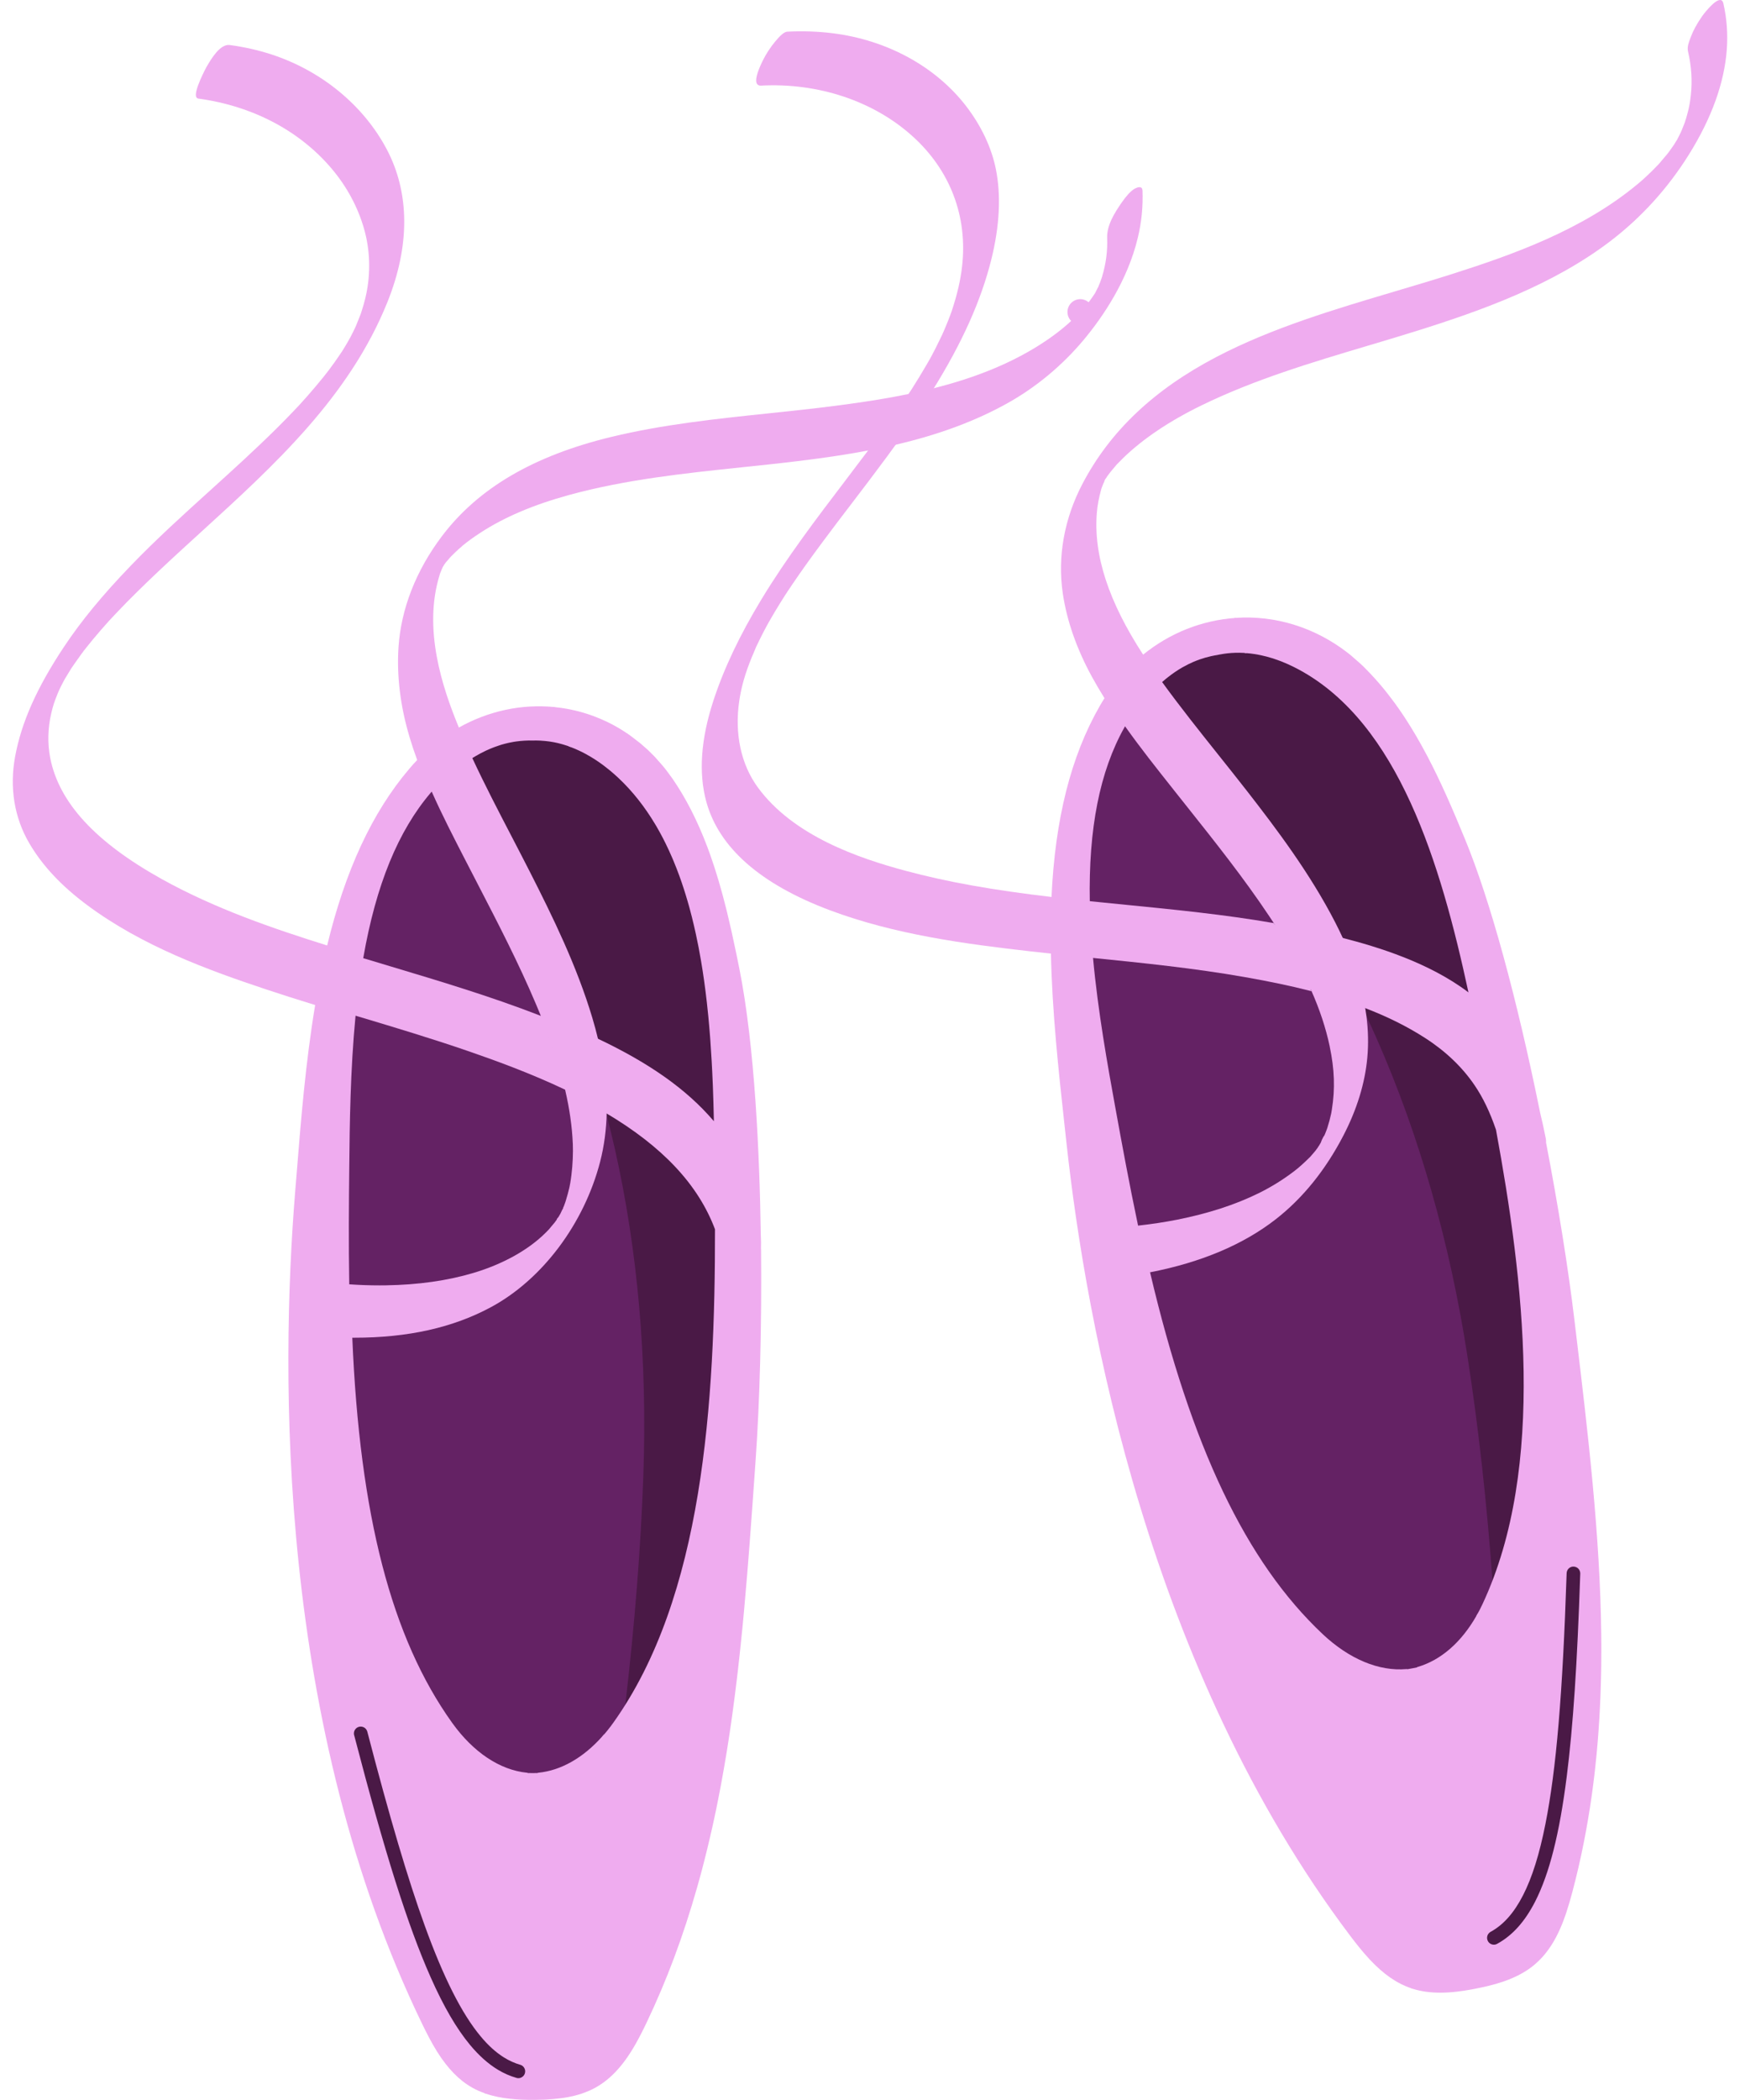
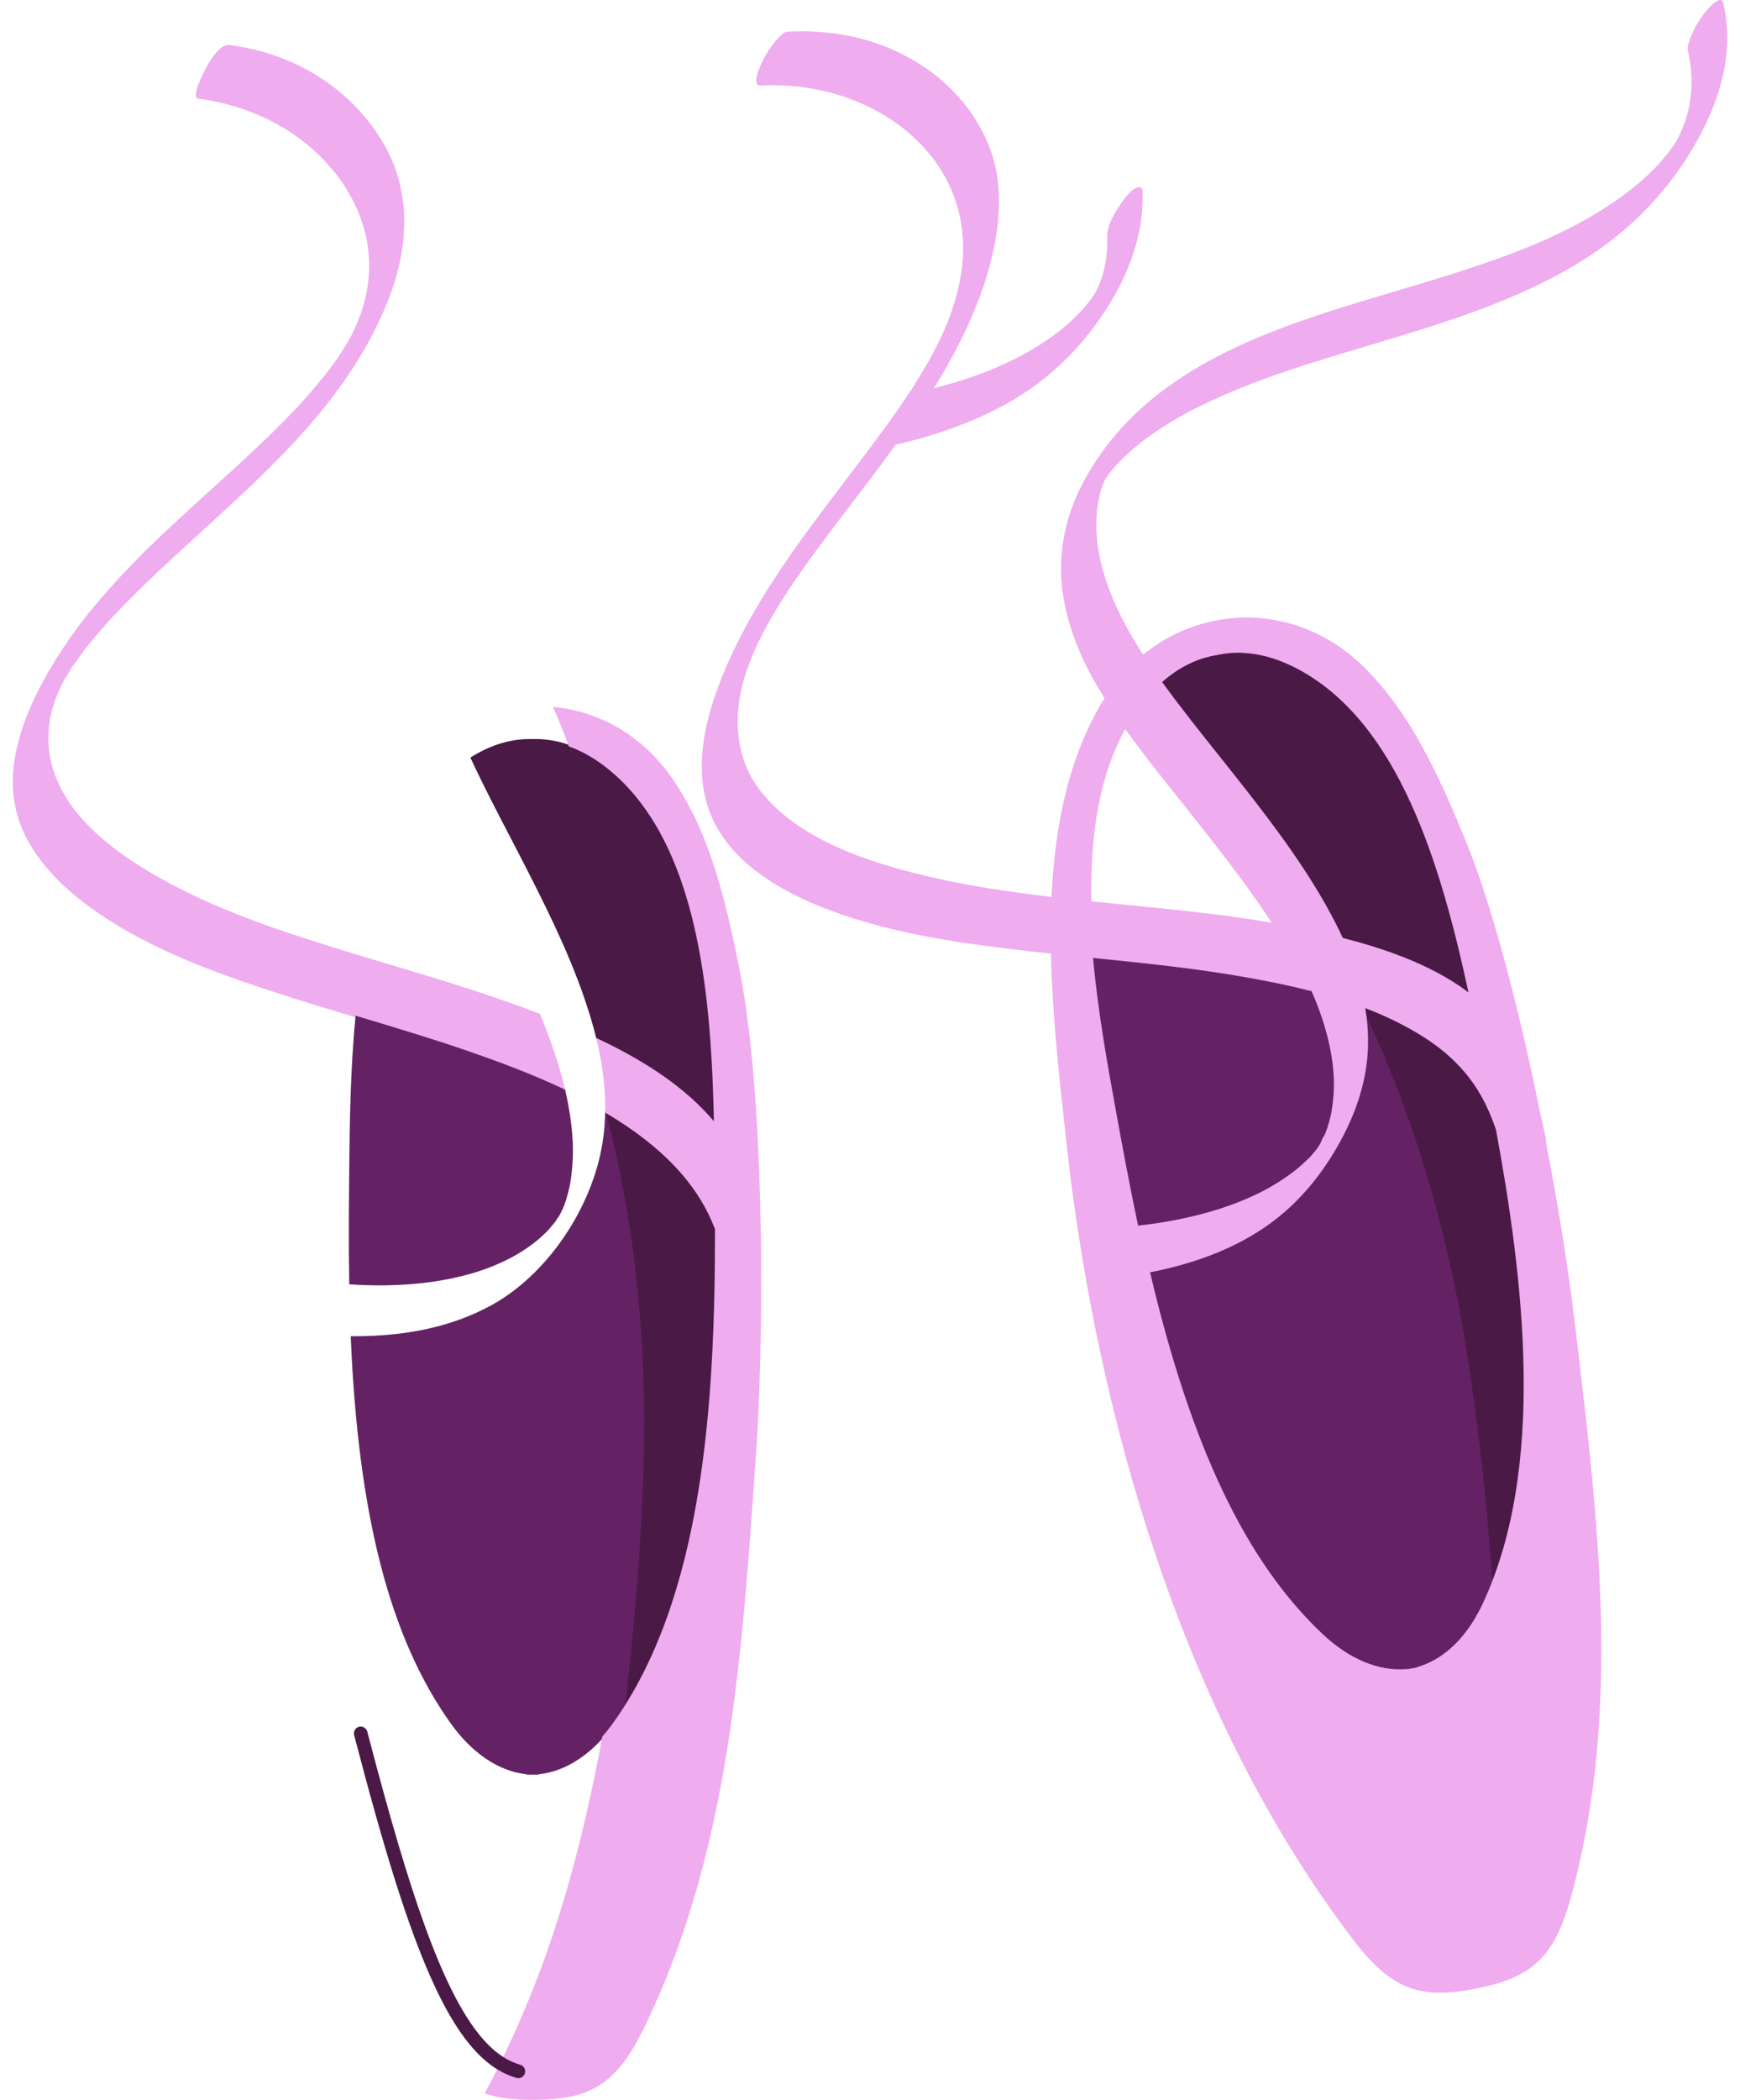
<svg xmlns="http://www.w3.org/2000/svg" width="68" height="82" viewBox="0 0 68 82" fill="none">
  <g clip-path="url(#clip0_549_1698)">
    <path d="M24.081 44.826C23.977 44.366 23.861 43.899 23.738 43.439L23.735 43.427L23.652 43.378L23.651 43.429C23.639 44.097 23.553 44.744 23.396 45.352C22.784 47.722 21.123 49.937 19.166 50.992C17.682 51.793 15.937 52.182 13.835 52.182C13.803 52.182 13.77 52.182 13.738 52.182H13.707L13.708 52.213C13.998 59.189 15.241 63.987 17.622 67.312C18.45 68.469 19.493 69.168 20.563 69.286V69.297L20.591 69.299C20.666 69.303 20.743 69.305 20.816 69.302C20.839 69.303 20.862 69.303 20.886 69.303C20.938 69.303 20.99 69.302 21.043 69.299L21.07 69.297V69.286C21.966 69.188 22.835 68.69 23.588 67.844C23.735 67.679 23.877 67.5 24.012 67.312C24.165 67.1 24.317 66.869 24.493 66.587L24.497 66.574C24.87 63.373 25.1 60.455 25.201 57.651C25.363 53.146 24.986 48.831 24.081 44.826L24.081 44.826Z" fill="#642264" />
    <path d="M27.998 47.985C27.339 46.228 25.942 44.735 23.725 43.421L23.662 43.383L23.681 43.454C23.804 43.913 23.919 44.38 24.023 44.839C24.927 48.839 25.303 53.15 25.141 57.65C25.041 60.453 24.81 63.37 24.438 66.57L24.423 66.7L24.492 66.589C27.593 61.642 28.005 54.414 28 47.996L27.998 47.985H27.998Z" fill="#4A1946" />
    <path d="M27.959 43.865C27.948 43.315 27.934 42.827 27.916 42.374L27.911 42.241C27.905 42.108 27.899 41.975 27.892 41.842C27.886 41.708 27.879 41.574 27.872 41.44C27.857 41.167 27.839 40.895 27.82 40.63L27.81 40.495C27.788 40.217 27.765 39.943 27.739 39.681C27.721 39.499 27.702 39.318 27.682 39.137C27.619 38.574 27.542 38.029 27.456 37.518C27.394 37.155 27.326 36.798 27.252 36.459C27.203 36.236 27.152 36.018 27.1 35.809C27.068 35.68 27.034 35.553 26.999 35.426C26.976 35.341 26.952 35.257 26.928 35.172C26.829 34.831 26.721 34.499 26.606 34.185C26.533 33.985 26.455 33.785 26.374 33.591C26.358 33.552 26.341 33.513 26.325 33.474C26.241 33.28 26.153 33.088 26.062 32.905C26.026 32.83 25.988 32.756 25.95 32.683C25.873 32.536 25.793 32.39 25.712 32.252C25.692 32.217 25.671 32.181 25.65 32.146C25.239 31.461 24.763 30.86 24.235 30.361C24.206 30.334 24.177 30.306 24.148 30.279C24.058 30.197 23.966 30.118 23.877 30.044C23.803 29.983 23.728 29.924 23.655 29.868L23.599 29.826C23.557 29.795 23.516 29.765 23.475 29.736C23.434 29.708 23.394 29.68 23.353 29.653C23.33 29.638 23.308 29.623 23.285 29.608C23.174 29.536 23.06 29.468 22.948 29.407C22.921 29.392 22.893 29.377 22.865 29.362C22.837 29.347 22.808 29.332 22.779 29.317L22.747 29.301C22.705 29.281 22.664 29.262 22.622 29.242C22.57 29.219 22.517 29.196 22.465 29.174C22.411 29.152 22.356 29.13 22.302 29.11L22.265 29.097C22.23 29.085 22.196 29.073 22.162 29.062C22.117 29.047 22.073 29.033 22.028 29.02C22.006 29.014 21.983 29.007 21.96 29.001C21.935 28.994 21.911 28.988 21.887 28.982C21.863 28.976 21.839 28.97 21.815 28.964C21.793 28.959 21.77 28.954 21.748 28.949C21.721 28.944 21.695 28.938 21.668 28.933L21.653 28.93C21.624 28.924 21.595 28.919 21.566 28.914C21.534 28.909 21.503 28.904 21.471 28.899C21.364 28.884 21.254 28.873 21.145 28.866L21.095 28.864C21.003 28.86 20.909 28.859 20.817 28.862C20.708 28.859 20.598 28.861 20.491 28.866C20.381 28.873 20.27 28.884 20.162 28.899C20.13 28.904 20.099 28.909 20.067 28.914C20.004 28.924 19.94 28.937 19.877 28.951L19.829 28.962C19.798 28.969 19.766 28.976 19.734 28.985L19.687 28.998C19.655 29.006 19.623 29.015 19.591 29.025C19.559 29.034 19.527 29.044 19.495 29.054C19.431 29.075 19.367 29.097 19.303 29.121C19.271 29.133 19.239 29.146 19.207 29.159C19.126 29.191 19.045 29.226 18.966 29.263L18.918 29.286C18.805 29.341 18.691 29.401 18.58 29.466C18.547 29.484 18.515 29.504 18.483 29.523C18.458 29.538 18.433 29.554 18.405 29.571L18.383 29.585L18.394 29.609C18.877 30.65 19.416 31.687 19.938 32.688C20.174 33.143 20.419 33.612 20.654 34.076C21.556 35.848 22.486 37.747 23.092 39.773C23.174 40.048 23.249 40.322 23.313 40.59L23.316 40.604L23.329 40.61C25.359 41.571 26.79 42.585 27.834 43.8C27.858 43.828 27.883 43.857 27.907 43.886L27.96 43.95L27.959 43.866L27.959 43.865Z" fill="#4A1946" />
    <path d="M29.739 48.775C29.745 48.591 29.742 48.405 29.732 48.223C29.687 45.156 29.504 40.859 28.889 37.801C28.85 37.606 28.81 37.409 28.769 37.212C28.645 36.613 28.535 36.12 28.423 35.662C28.413 35.622 28.404 35.582 28.394 35.543C28.197 34.747 27.991 34.05 27.767 33.414C27.725 33.298 27.683 33.182 27.64 33.067C27.444 32.547 27.228 32.058 26.998 31.612C26.788 31.204 26.56 30.817 26.318 30.462L26.311 30.452C26.294 30.428 26.278 30.404 26.261 30.38L26.057 30.102L26.022 30.058L25.933 29.946L25.898 29.904L25.611 29.579L25.576 29.542L25.545 29.51L25.381 29.347C25.356 29.322 25.33 29.298 25.305 29.274L25.025 29.028L24.637 28.729L24.586 28.693L24.571 28.682L24.511 28.641L24.503 28.637C24.314 28.509 24.115 28.39 23.913 28.284C23.888 28.271 23.862 28.258 23.837 28.245C23.812 28.232 23.787 28.22 23.759 28.206C23.734 28.194 23.709 28.182 23.684 28.17L23.677 28.167C23.04 27.867 22.362 27.68 21.662 27.612L21.611 27.607L21.645 27.681C21.851 28.143 22.046 28.633 22.227 29.136L22.232 29.149L22.282 29.167C22.336 29.187 22.389 29.208 22.443 29.23C22.495 29.252 22.547 29.274 22.598 29.298C22.639 29.316 22.68 29.336 22.721 29.356L22.753 29.372C22.781 29.387 22.81 29.401 22.838 29.416C22.866 29.43 22.893 29.445 22.921 29.461C23.031 29.521 23.143 29.588 23.253 29.659C23.276 29.674 23.298 29.689 23.321 29.704C23.361 29.731 23.401 29.758 23.441 29.786C23.482 29.815 23.523 29.845 23.564 29.875L23.62 29.917C23.692 29.972 23.766 30.031 23.84 30.091C23.928 30.164 24.018 30.243 24.108 30.325C24.137 30.352 24.166 30.379 24.195 30.406C24.718 30.901 25.191 31.498 25.599 32.179C25.62 32.214 25.641 32.249 25.662 32.284C25.742 32.422 25.822 32.567 25.898 32.713C25.936 32.786 25.974 32.859 26.01 32.934C26.1 33.116 26.188 33.307 26.271 33.501C26.288 33.539 26.304 33.578 26.32 33.617C26.401 33.81 26.478 34.009 26.551 34.208C26.665 34.521 26.772 34.852 26.871 35.192C26.896 35.276 26.919 35.36 26.943 35.444C26.977 35.571 27.011 35.699 27.043 35.827C27.095 36.035 27.146 36.252 27.194 36.474C27.268 36.812 27.337 37.168 27.398 37.531C27.485 38.041 27.561 38.585 27.624 39.147C27.644 39.327 27.663 39.508 27.681 39.689C27.706 39.951 27.73 40.225 27.751 40.502L27.761 40.638C27.78 40.902 27.798 41.174 27.813 41.446C27.821 41.58 27.828 41.714 27.834 41.847C27.84 41.981 27.846 42.114 27.852 42.249L27.858 42.379C27.875 42.809 27.888 43.269 27.899 43.785L27.88 43.763C26.831 42.541 25.393 41.523 23.356 40.558L23.3 40.532L23.315 40.592C23.555 41.591 23.668 42.547 23.652 43.432V43.449L23.695 43.475C25.898 44.781 27.287 46.263 27.942 48.005C27.948 54.782 27.479 62.371 23.964 67.281C23.831 67.467 23.689 67.644 23.544 67.808L23.538 67.814L23.537 67.822C23.2 69.678 22.792 71.484 22.322 73.192C21.731 75.337 21.046 77.275 20.227 79.116C20.031 79.558 19.843 79.965 19.652 80.36L19.64 80.384L19.663 80.398C19.873 80.53 20.093 80.629 20.315 80.692C20.424 80.724 20.488 80.838 20.458 80.948C20.442 81.001 20.408 81.046 20.36 81.073C20.312 81.1 20.255 81.106 20.202 81.091C19.957 81.022 19.715 80.915 19.484 80.775L19.456 80.759L19.442 80.787C19.281 81.11 19.119 81.423 18.96 81.717L18.943 81.748L18.977 81.759C19.605 81.973 20.278 82.003 20.804 82.003H20.886C21.025 82.002 21.152 81.999 21.275 81.994C21.383 81.99 21.487 81.983 21.587 81.975C21.81 81.957 22.013 81.931 22.206 81.894C22.257 81.885 22.308 81.874 22.358 81.863C22.384 81.857 22.409 81.851 22.434 81.845C22.483 81.833 22.534 81.819 22.583 81.805C22.633 81.791 22.682 81.776 22.731 81.76C22.779 81.743 22.828 81.726 22.876 81.707C23.024 81.651 23.166 81.584 23.297 81.51C23.384 81.46 23.471 81.405 23.555 81.345C23.583 81.326 23.61 81.306 23.637 81.285C23.703 81.235 23.768 81.182 23.832 81.125C23.87 81.092 23.907 81.057 23.944 81.022L23.98 80.986C24.004 80.963 24.027 80.938 24.051 80.914C24.12 80.842 24.188 80.766 24.253 80.686C24.275 80.66 24.296 80.634 24.317 80.607C24.338 80.58 24.359 80.553 24.38 80.526L24.411 80.485C24.431 80.457 24.451 80.43 24.471 80.402C24.491 80.374 24.51 80.346 24.53 80.318C24.595 80.222 24.66 80.123 24.726 80.014C24.744 79.985 24.762 79.956 24.779 79.926C24.796 79.896 24.814 79.866 24.831 79.836C24.874 79.761 24.916 79.685 24.956 79.609C25.03 79.471 25.107 79.32 25.191 79.149L25.28 78.964C26.06 77.326 26.701 75.61 27.24 73.719C27.272 73.607 27.303 73.495 27.334 73.383C27.364 73.272 27.395 73.16 27.425 73.047C27.57 72.5 27.709 71.93 27.837 71.357C27.862 71.243 27.887 71.13 27.912 71.016C27.936 70.903 27.96 70.789 27.984 70.676C28.007 70.562 28.03 70.448 28.053 70.334C28.087 70.163 28.121 69.992 28.153 69.821C28.164 69.764 28.174 69.707 28.185 69.649C28.217 69.478 28.248 69.306 28.278 69.134L28.308 68.962C28.337 68.79 28.366 68.617 28.395 68.445C28.413 68.33 28.432 68.215 28.45 68.1L28.477 67.927C28.503 67.754 28.529 67.581 28.555 67.408L28.58 67.234C28.596 67.119 28.612 67.004 28.628 66.888C28.69 66.441 28.747 65.986 28.806 65.495C28.82 65.379 28.833 65.263 28.847 65.146L28.866 64.971C28.879 64.855 28.893 64.739 28.905 64.622C28.918 64.505 28.93 64.389 28.942 64.272C28.955 64.155 28.966 64.039 28.978 63.922L29.014 63.571C29.025 63.455 29.036 63.338 29.047 63.221C29.058 63.104 29.069 62.987 29.08 62.87L29.202 61.462C29.211 61.345 29.221 61.227 29.23 61.11L29.272 60.581C29.281 60.464 29.29 60.346 29.299 60.229L29.403 58.816C29.428 58.463 29.453 58.109 29.478 57.756L29.528 57.049C29.694 54.71 29.772 51.695 29.742 48.778L29.739 48.775Z" fill="#EFACEF" />
-     <path d="M35.519 15.384C34.687 15.556 33.796 15.7 32.63 15.849C31.765 15.961 30.883 16.053 30.029 16.143C28.002 16.355 25.907 16.575 23.889 17.062C20.853 17.797 18.688 19.064 17.272 20.937C16.261 22.274 15.674 23.772 15.574 25.269C15.499 26.399 15.646 27.586 16.009 28.797C16.094 29.082 16.194 29.379 16.304 29.68C16.199 29.789 16.097 29.902 16.001 30.016C14.544 31.726 13.49 33.995 12.778 36.954L12.771 36.981L12.798 36.989C13.14 37.096 13.481 37.2 13.823 37.304C13.955 37.345 14.087 37.385 14.219 37.425L14.251 37.434L14.256 37.401C14.747 34.596 15.596 32.509 16.854 31.021C17.241 31.885 17.68 32.738 18.106 33.564L18.209 33.765C18.349 34.036 18.489 34.307 18.63 34.578C19.41 36.086 20.217 37.644 20.89 39.234C20.945 39.365 21 39.497 21.054 39.629C21.51 40.744 21.819 41.681 22.029 42.58C22.199 43.309 22.295 43.989 22.325 44.658C22.341 45.025 22.321 45.479 22.272 45.874C22.258 45.982 22.243 46.089 22.226 46.189C22.223 46.209 22.214 46.252 22.207 46.291C22.201 46.323 22.196 46.344 22.194 46.36C22.07 46.895 21.885 47.4 21.529 47.824C21.505 47.852 21.481 47.88 21.458 47.908L21.42 47.952L21.392 47.985C21.355 48.023 21.319 48.061 21.282 48.098C20.617 48.762 19.624 49.314 18.484 49.653C17.472 49.954 16.327 50.116 15.083 50.135C14.623 50.142 14.16 50.129 13.706 50.098C13.68 48.515 13.693 46.971 13.708 45.525C13.725 43.956 13.747 41.806 13.951 39.705L13.953 39.681L13.93 39.674C13.43 39.524 12.897 39.364 12.358 39.199L12.326 39.189L12.321 39.222C11.942 41.477 11.755 43.804 11.591 45.857C11.572 46.083 11.554 46.308 11.536 46.529C10.956 53.661 10.829 67.371 16.514 79.069C16.657 79.364 16.851 79.749 17.076 80.11C17.488 80.77 17.936 81.231 18.445 81.52C18.609 81.613 18.783 81.69 18.976 81.755L19 81.763L19.012 81.741C19.172 81.443 19.335 81.13 19.494 80.81L19.507 80.785L19.483 80.771C19.115 80.548 18.756 80.228 18.417 79.821C17.89 79.187 17.388 78.326 16.883 77.188C15.994 75.183 15.104 72.368 13.907 67.78L13.898 67.743C13.884 67.689 13.892 67.634 13.919 67.586C13.947 67.538 13.992 67.504 14.046 67.49C14.157 67.461 14.27 67.527 14.299 67.638C15.173 70.995 15.886 73.403 16.543 75.214C17.279 77.249 17.997 78.668 18.736 79.555C19.039 79.919 19.342 80.193 19.663 80.394L19.691 80.411L19.705 80.382C19.896 79.985 20.085 79.578 20.281 79.136C21.102 77.292 21.787 75.351 22.378 73.203C22.849 71.494 23.258 69.686 23.595 67.828L23.613 67.724L23.543 67.803C22.793 68.646 21.927 69.139 21.038 69.228L21.011 69.231V69.24C20.947 69.243 20.881 69.244 20.816 69.242C20.752 69.244 20.686 69.243 20.622 69.24V69.231L20.595 69.228C19.534 69.122 18.494 68.429 17.669 67.277C15.299 63.966 14.059 59.188 13.768 52.24C13.79 52.24 13.813 52.24 13.834 52.24C15.947 52.24 17.701 51.848 19.193 51.043C21.195 49.963 22.827 47.788 23.454 45.365C23.612 44.752 23.698 44.101 23.711 43.428C23.727 42.538 23.613 41.578 23.371 40.573C23.307 40.305 23.232 40.029 23.15 39.753C22.542 37.722 21.61 35.821 20.708 34.047C20.472 33.583 20.227 33.113 19.991 32.658C19.474 31.665 18.939 30.637 18.459 29.605L18.514 29.571C18.546 29.552 18.577 29.533 18.61 29.514C18.72 29.45 18.832 29.391 18.944 29.337L18.991 29.314C19.07 29.278 19.15 29.242 19.229 29.211C19.261 29.198 19.293 29.185 19.324 29.174C19.387 29.15 19.451 29.128 19.514 29.108C19.545 29.098 19.577 29.088 19.608 29.078C19.639 29.07 19.671 29.06 19.703 29.052L19.749 29.04C19.781 29.031 19.812 29.024 19.843 29.017L19.89 29.006C19.952 28.992 20.015 28.981 20.077 28.97C20.108 28.965 20.139 28.96 20.17 28.956C20.278 28.941 20.387 28.93 20.495 28.924C20.601 28.917 20.709 28.916 20.818 28.919C20.909 28.916 21.002 28.917 21.093 28.921L21.141 28.924C21.249 28.93 21.358 28.941 21.463 28.955C21.494 28.96 21.525 28.964 21.556 28.97C21.585 28.974 21.614 28.98 21.643 28.985L21.658 28.988C21.684 28.993 21.709 28.999 21.735 29.004C21.757 29.009 21.78 29.014 21.802 29.019C21.826 29.025 21.849 29.03 21.873 29.037C21.897 29.043 21.921 29.049 21.945 29.056C21.968 29.062 21.99 29.069 22.013 29.075C22.056 29.087 22.1 29.101 22.144 29.116C22.178 29.127 22.212 29.138 22.246 29.15L22.304 29.171L22.283 29.112C22.102 28.608 21.906 28.117 21.7 27.652L21.681 27.613L21.664 27.611C20.378 27.486 19.088 27.763 17.933 28.412C17.289 26.857 16.522 24.56 17.183 22.446C17.192 22.419 17.196 22.404 17.196 22.402L17.221 22.338C17.238 22.298 17.254 22.258 17.27 22.218C17.279 22.198 17.296 22.163 17.308 22.136L17.378 22.023L17.403 21.991L17.423 21.965L17.457 21.925C17.484 21.894 17.51 21.863 17.537 21.832C17.556 21.809 17.575 21.787 17.593 21.766L17.633 21.724C17.657 21.701 17.68 21.677 17.704 21.654C17.742 21.616 17.779 21.578 17.818 21.542C17.859 21.503 17.9 21.465 17.944 21.427C18.023 21.361 18.062 21.328 18.079 21.308C18.277 21.144 18.505 20.979 18.776 20.803C19.712 20.195 20.843 19.713 22.235 19.331C24.447 18.725 26.765 18.482 29.006 18.247C29.723 18.172 30.463 18.095 31.189 18.006C32.285 17.873 33.18 17.737 34.004 17.578L34.015 17.576L34.022 17.567C34.259 17.251 34.468 16.969 34.66 16.704C34.878 16.405 35.077 16.125 35.267 15.848C35.363 15.708 35.458 15.568 35.552 15.427L35.592 15.368L35.522 15.382L35.519 15.384Z" fill="#EFACEF" />
    <path d="M22.087 42.567C21.877 41.665 21.566 40.725 21.109 39.607L21.105 39.595L21.093 39.591C19.198 38.856 17.218 38.262 15.304 37.689C14.948 37.582 14.592 37.475 14.237 37.368C14.105 37.328 13.973 37.288 13.841 37.248C13.5 37.144 13.159 37.039 12.817 36.932C10.667 36.261 8.391 35.48 6.316 34.326C3.726 32.885 2.302 31.338 1.962 29.596C1.853 29.035 1.867 28.434 2.003 27.856C2.078 27.538 2.129 27.391 2.244 27.11L2.242 27.109C2.255 27.085 2.275 27.038 2.312 26.95C2.357 26.857 2.379 26.814 2.387 26.792H2.388C2.414 26.74 2.44 26.689 2.467 26.638L2.541 26.502C2.622 26.366 2.705 26.232 2.787 26.099L2.804 26.075C2.824 26.046 2.844 26.017 2.864 25.988C2.88 25.964 2.897 25.939 2.914 25.915C2.993 25.801 3.076 25.684 3.167 25.559C3.199 25.516 3.231 25.473 3.263 25.431L3.262 25.43H3.263L3.262 25.429C3.279 25.411 3.304 25.377 3.35 25.319L3.381 25.279C3.559 25.055 3.751 24.824 3.951 24.594C4.204 24.304 4.318 24.18 4.532 23.955C5.585 22.846 6.751 21.784 7.879 20.756C10.722 18.167 13.661 15.489 15.146 11.784C16.026 9.588 16.014 7.527 15.111 5.824C14.202 4.11 12.561 2.763 10.609 2.126C10.101 1.96 9.553 1.836 8.977 1.758C8.599 1.708 8.247 2.312 8.078 2.602L8.065 2.624C8.06 2.633 7.559 3.561 7.671 3.791C7.687 3.825 7.715 3.845 7.752 3.85C9.927 4.145 11.815 5.162 13.066 6.713C13.637 7.42 14.053 8.242 14.269 9.09C14.479 9.912 14.48 10.825 14.273 11.66C14.237 11.804 14.196 11.95 14.151 12.093C14.139 12.132 14.127 12.17 14.115 12.207L14.105 12.238L14.086 12.29C14.031 12.434 13.973 12.575 13.915 12.717L13.887 12.78C13.858 12.841 13.829 12.902 13.799 12.962C13.772 13.018 13.743 13.074 13.714 13.13C13.712 13.133 13.702 13.152 13.689 13.176L13.591 13.351C13.56 13.406 13.527 13.461 13.494 13.516C13.478 13.541 13.463 13.566 13.447 13.592C13.428 13.622 13.41 13.651 13.393 13.68L13.371 13.716C13.276 13.857 13.177 14.004 13.077 14.145C13.006 14.243 12.935 14.34 12.864 14.436L12.803 14.516C12.775 14.551 12.747 14.586 12.72 14.621C12.695 14.652 12.671 14.683 12.647 14.714C12.453 14.955 12.249 15.197 12.024 15.453C11.928 15.562 11.83 15.671 11.732 15.779L11.67 15.846C11.611 15.909 11.552 15.972 11.492 16.034C11.274 16.264 11.047 16.495 10.799 16.741C9.97 17.561 9.092 18.357 8.242 19.126C7.191 20.076 6.105 21.058 5.105 22.097C4.003 23.241 3.174 24.247 2.498 25.264C1.444 26.848 0.838 28.206 0.592 29.538C0.365 30.762 0.56 31.942 1.156 32.95C1.666 33.814 2.4 34.596 3.399 35.34C5.563 36.951 8.143 37.886 10.393 38.635C10.975 38.829 11.594 39.026 12.342 39.256C12.88 39.42 13.413 39.581 13.913 39.73L14.038 39.767C15.424 40.183 16.858 40.613 18.25 41.093C19.303 41.456 20.685 41.954 22.045 42.599L22.101 42.626L22.087 42.566L22.087 42.567Z" fill="#EFACEF" />
    <path d="M22.385 44.656C22.356 43.984 22.258 43.3 22.087 42.567L22.084 42.553L22.071 42.547C20.708 41.901 19.324 41.401 18.27 41.038C16.876 40.558 15.442 40.128 14.055 39.712L13.896 39.665L13.892 39.7C13.689 41.804 13.666 43.955 13.65 45.526C13.634 46.98 13.622 48.533 13.648 50.127V50.154L13.676 50.156C14.057 50.183 14.446 50.196 14.835 50.196C14.918 50.196 15.002 50.196 15.085 50.194C16.334 50.175 17.484 50.013 18.501 49.71C19.65 49.368 20.653 48.811 21.324 48.14C21.361 48.103 21.398 48.065 21.436 48.026L21.467 47.991L21.504 47.946C21.563 47.876 21.621 47.807 21.681 47.735C21.697 47.712 21.714 47.69 21.73 47.667L21.767 47.617L21.756 47.609C21.771 47.59 21.794 47.561 21.831 47.518L21.843 47.495C21.862 47.462 21.88 47.429 21.902 47.394L21.918 47.359C21.947 47.296 21.977 47.231 22.012 47.175L22.012 47.173L22.005 47.169C22.018 47.145 22.029 47.121 22.037 47.102C22.053 47.062 22.077 46.992 22.092 46.949L22.099 46.928H22.1C22.167 46.709 22.214 46.539 22.252 46.374L22.228 46.367L22.253 46.371C22.253 46.365 22.259 46.336 22.266 46.302C22.274 46.263 22.283 46.219 22.286 46.199C22.303 46.097 22.319 45.991 22.332 45.881C22.382 45.483 22.401 45.025 22.386 44.656L22.385 44.656Z" fill="#642264" />
-     <path d="M21.11 39.607C21.056 39.475 21.001 39.343 20.945 39.211C20.272 37.619 19.465 36.06 18.684 34.552C18.543 34.281 18.403 34.01 18.264 33.739L18.16 33.538C17.728 32.699 17.281 31.832 16.89 30.955L16.871 30.913L16.841 30.948C15.56 32.446 14.696 34.554 14.2 37.392L14.195 37.418L14.22 37.425C14.576 37.533 14.932 37.639 15.287 37.746C17.201 38.32 19.179 38.913 21.072 39.647L21.136 39.672L21.11 39.608V39.607Z" fill="#642264" />
    <path d="M57.463 38.819C56.368 33.726 54.722 28.234 50.812 26.109C50.666 26.029 50.517 25.955 50.37 25.889C50.334 25.873 50.298 25.857 50.261 25.841C50.117 25.78 49.973 25.725 49.831 25.677C49.795 25.665 49.76 25.654 49.725 25.643C49.586 25.6 49.445 25.563 49.306 25.533C49.255 25.521 49.203 25.511 49.152 25.502C49.118 25.496 49.084 25.49 49.05 25.484C48.932 25.466 48.814 25.452 48.697 25.444L48.674 25.442C48.648 25.44 48.623 25.439 48.597 25.437C48.385 25.427 48.173 25.433 47.967 25.455C47.92 25.46 47.873 25.466 47.826 25.473C47.763 25.482 47.701 25.492 47.64 25.504C47.609 25.511 47.578 25.517 47.55 25.523C47.519 25.528 47.488 25.533 47.457 25.538C47.426 25.544 47.395 25.55 47.365 25.557L47.319 25.567C47.164 25.601 47.01 25.645 46.86 25.698C46.768 25.73 46.676 25.767 46.588 25.806C46.526 25.832 46.466 25.861 46.407 25.89C46.333 25.927 46.257 25.967 46.184 26.009C45.989 26.12 45.797 26.25 45.613 26.394C45.584 26.416 45.556 26.44 45.527 26.463C45.47 26.51 45.413 26.559 45.356 26.61L45.336 26.628L45.352 26.65C46.059 27.628 46.826 28.588 47.567 29.516C47.937 29.98 48.319 30.459 48.69 30.935C49.838 32.408 51.145 34.14 52.127 36.048C52.233 36.255 52.334 36.462 52.427 36.664L52.432 36.677L52.446 36.68C53.839 37.039 55.87 37.654 57.415 38.849L57.479 38.898L57.462 38.819H57.463Z" fill="#4A1946" />
    <path d="M58.519 44.101C58.282 43.409 58.008 42.837 57.679 42.351C57.193 41.635 56.537 41.008 55.729 40.487C55.016 40.028 54.23 39.638 53.326 39.294L53.277 39.276L53.286 39.327C53.307 39.449 53.326 39.572 53.341 39.691L53.344 39.7C53.488 40.005 53.627 40.308 53.756 40.601C55.41 44.357 56.599 48.516 57.289 52.962C57.72 55.735 58.043 58.641 58.277 61.848L58.287 61.977L58.334 61.857C60.424 56.558 59.531 49.587 58.519 44.1V44.101Z" fill="#4A1946" />
    <path d="M58.336 61.844C58.102 58.636 57.778 55.728 57.347 52.954C56.656 48.502 55.466 44.338 53.81 40.578C53.681 40.284 53.542 39.98 53.397 39.675L53.317 39.508L53.341 39.692C53.411 40.237 53.423 40.774 53.377 41.29C53.287 42.287 52.973 43.309 52.444 44.326C51.748 45.663 50.867 46.752 49.824 47.565C48.554 48.556 46.898 49.251 44.903 49.633L44.873 49.639L44.88 49.669C46.49 56.52 48.641 61.028 51.648 63.857C52.689 64.837 53.86 65.327 54.943 65.241L54.945 65.253L54.973 65.249C55.047 65.239 55.123 65.226 55.197 65.21C55.273 65.198 55.348 65.182 55.422 65.164L55.449 65.157L55.447 65.146C56.358 64.869 57.154 64.172 57.751 63.128C57.837 62.976 57.919 62.818 57.995 62.657C58.104 62.422 58.216 62.16 58.335 61.856L58.338 61.85V61.843L58.336 61.844Z" fill="#642264" />
    <path d="M62.579 64.166C62.579 64.05 62.578 63.934 62.577 63.818C62.532 59.932 62.056 55.949 61.595 52.098L61.529 51.548C61.292 49.56 60.898 47.099 60.42 44.618C60.424 44.566 60.421 44.517 60.412 44.47C60.339 44.098 60.267 43.767 60.19 43.457C59.274 38.941 58.233 35.15 57.258 32.782C56.755 31.561 56.313 30.544 55.792 29.55L55.734 29.441C55.465 28.935 55.2 28.483 54.923 28.059C54.878 27.99 54.832 27.922 54.787 27.854C54.696 27.719 54.601 27.584 54.505 27.453C54.431 27.352 54.356 27.253 54.284 27.16C54.185 27.031 54.082 26.903 53.977 26.779C53.951 26.748 53.925 26.717 53.898 26.687C53.845 26.625 53.791 26.564 53.737 26.504C53.6 26.352 53.458 26.203 53.316 26.062L53.253 26L53.218 25.968L53.171 25.923L52.809 25.606L52.759 25.565L52.676 25.499C51.401 24.507 49.842 24.02 48.283 24.13L48.246 24.132L48.257 24.168C48.377 24.559 48.503 24.989 48.643 25.481L48.649 25.501L48.693 25.504C48.808 25.512 48.925 25.526 49.041 25.544C49.074 25.549 49.108 25.555 49.142 25.561C49.192 25.57 49.243 25.58 49.294 25.592C49.431 25.621 49.571 25.658 49.708 25.701C49.743 25.712 49.778 25.723 49.813 25.735C49.953 25.781 50.097 25.836 50.239 25.897C50.275 25.912 50.311 25.928 50.347 25.944C50.492 26.009 50.639 26.083 50.785 26.162C54.653 28.265 56.297 33.697 57.388 38.754C55.843 37.585 53.841 36.979 52.462 36.624L52.402 36.608L52.428 36.665C52.852 37.588 53.141 38.484 53.287 39.328L53.29 39.345L53.306 39.351C54.206 39.693 54.988 40.081 55.698 40.538C56.5 41.054 57.15 41.676 57.631 42.386C57.956 42.864 58.228 43.43 58.464 44.119C59.536 49.928 60.445 57.283 57.941 62.634C57.867 62.793 57.786 62.95 57.7 63.1L57.696 63.108V63.116C57.768 64.788 57.75 66.173 57.639 67.475C57.463 69.534 57.048 71.689 56.405 73.881C56.071 75.019 55.675 76.206 55.158 77.617L55.147 77.645L55.176 77.655C55.542 77.774 55.921 77.817 56.288 77.817C56.727 77.817 57.149 77.756 57.512 77.69C57.564 77.68 57.616 77.67 57.668 77.66C58.38 77.521 59.195 77.312 59.847 76.821C59.888 76.79 59.929 76.757 59.969 76.724C60.072 76.637 60.171 76.541 60.265 76.439C60.288 76.414 60.31 76.389 60.332 76.363C60.397 76.287 60.46 76.207 60.519 76.124C60.549 76.082 60.578 76.041 60.605 75.998C60.624 75.97 60.642 75.941 60.66 75.912L60.686 75.869C60.704 75.84 60.721 75.811 60.738 75.781C60.755 75.752 60.771 75.722 60.788 75.692L60.812 75.647C60.836 75.602 60.859 75.556 60.882 75.51C60.904 75.464 60.926 75.417 60.947 75.37L60.968 75.323C60.982 75.292 60.996 75.26 61.01 75.228C61.023 75.197 61.036 75.165 61.049 75.133C61.062 75.101 61.075 75.069 61.087 75.037L61.105 74.988C61.117 74.956 61.129 74.924 61.141 74.891C61.152 74.859 61.164 74.826 61.176 74.794C61.187 74.761 61.198 74.728 61.209 74.696C61.29 74.456 61.366 74.196 61.457 73.854C61.62 73.238 61.767 72.602 61.893 71.965C61.95 71.681 62.003 71.391 62.052 71.103C62.111 70.763 62.165 70.415 62.213 70.068C62.229 69.953 62.244 69.837 62.259 69.722C62.274 69.607 62.288 69.492 62.302 69.376C62.331 69.131 62.356 68.905 62.377 68.684L62.395 68.511C62.411 68.338 62.426 68.165 62.441 67.992C62.464 67.707 62.484 67.416 62.502 67.124L62.512 66.941C62.518 66.832 62.523 66.722 62.529 66.612L62.545 66.256C62.55 66.14 62.553 66.024 62.557 65.908L62.562 65.734C62.566 65.618 62.569 65.502 62.571 65.386C62.573 65.27 62.575 65.154 62.577 65.038L62.578 64.863C62.579 64.747 62.58 64.632 62.58 64.516V64.167L62.579 64.166Z" fill="#EFACEF" />
    <path d="M51.708 44.306C51.719 44.279 51.73 44.252 51.741 44.226C51.759 44.181 51.776 44.137 51.793 44.092L51.819 44.017C51.846 43.929 51.875 43.837 51.899 43.746C51.923 43.658 51.946 43.566 51.967 43.466L51.971 43.441C51.974 43.42 51.978 43.399 51.982 43.378L51.993 43.316C52.121 42.517 52.095 41.764 51.908 40.875C51.756 40.157 51.517 39.437 51.177 38.675C50.819 37.874 50.349 37.028 49.738 36.091C49.678 36 49.618 35.909 49.558 35.818C48.566 34.33 47.432 32.906 46.337 31.528C46.177 31.328 46.018 31.128 45.859 30.927L45.747 30.787C45.153 30.038 44.539 29.264 43.974 28.472C43.03 30.175 42.596 32.385 42.65 35.224V35.258L42.617 35.254C42.044 35.195 41.568 35.143 41.118 35.091L41.091 35.087L41.092 35.06C41.231 31.984 41.851 29.531 42.985 27.56C43.04 27.465 43.1 27.365 43.164 27.265C42.993 26.992 42.834 26.72 42.689 26.458C42.079 25.35 41.691 24.242 41.533 23.164C41.325 21.727 41.592 20.248 42.307 18.887C43.389 16.828 45.107 15.206 47.56 13.928C49.722 12.801 52.163 12.077 54.523 11.377C55.279 11.152 55.994 10.94 56.704 10.715C59.093 9.955 61.823 8.994 63.988 7.198C64.192 7.03 64.405 6.834 64.623 6.615C64.689 6.55 64.754 6.483 64.817 6.416L64.849 6.38C64.948 6.267 65.042 6.154 65.155 6.018L65.217 5.938C65.261 5.878 65.305 5.817 65.347 5.756L65.379 5.711C65.395 5.688 65.412 5.664 65.428 5.64L65.455 5.593C65.471 5.565 65.489 5.538 65.507 5.51L65.545 5.451L65.612 5.318C65.634 5.274 65.657 5.23 65.678 5.185C65.69 5.161 65.714 5.106 65.726 5.077C65.773 4.965 65.807 4.879 65.837 4.798H65.838C65.843 4.776 65.855 4.739 65.875 4.678C65.883 4.654 65.89 4.635 65.891 4.632C65.908 4.575 65.924 4.519 65.939 4.461C66.012 4.198 66.048 3.999 66.08 3.703C66.14 3.142 66.103 2.586 65.968 2.005C65.928 1.831 66.004 1.633 66.066 1.475L66.086 1.423C66.179 1.177 66.316 0.928 66.531 0.617C66.535 0.611 66.985 -0 67.221 -0L67.245 0.001C67.28 0.008 67.326 0.034 67.347 0.12C67.484 0.711 67.529 1.325 67.483 1.946C67.386 3.241 66.889 4.616 66.005 6.033C65.183 7.349 64.152 8.486 62.941 9.411C60.701 11.12 57.942 12.119 55.295 12.944C54.687 13.134 54.065 13.319 53.464 13.498C51.285 14.147 49.031 14.818 46.954 15.831C45.703 16.441 44.675 17.131 43.898 17.882C43.823 17.955 43.75 18.029 43.677 18.105L43.65 18.131L43.632 18.152C43.566 18.229 43.501 18.307 43.437 18.385L43.401 18.428L43.383 18.451C43.355 18.488 43.301 18.557 43.261 18.612L43.25 18.635C43.234 18.662 43.208 18.696 43.193 18.713C43.181 18.736 43.168 18.764 43.156 18.793L43.161 18.795C43.147 18.822 43.125 18.869 43.115 18.894C43.096 18.941 43.077 18.988 43.059 19.036L43.056 19.044L43.038 19.099C42.942 19.451 42.889 19.734 42.866 20.016C42.728 21.674 43.32 23.489 44.674 25.565C45.717 24.719 46.965 24.224 48.284 24.131L48.308 24.13L48.314 24.152C48.432 24.537 48.555 24.954 48.701 25.463L48.712 25.503L48.67 25.5C48.645 25.499 48.62 25.497 48.595 25.496C48.386 25.485 48.177 25.491 47.974 25.513C47.927 25.518 47.881 25.524 47.835 25.531C47.773 25.54 47.712 25.55 47.652 25.562C47.622 25.568 47.592 25.574 47.561 25.581C47.529 25.586 47.499 25.591 47.468 25.596C47.438 25.602 47.408 25.608 47.377 25.615L47.332 25.624C47.18 25.658 47.028 25.701 46.881 25.753C46.789 25.786 46.699 25.821 46.612 25.859C46.552 25.885 46.492 25.913 46.434 25.942C46.361 25.979 46.287 26.018 46.214 26.059C46.022 26.169 45.833 26.297 45.651 26.44C45.622 26.462 45.594 26.485 45.565 26.508C45.516 26.549 45.466 26.591 45.416 26.635C46.119 27.604 46.879 28.556 47.614 29.477C47.984 29.941 48.367 30.42 48.738 30.896C49.887 32.372 51.196 34.106 52.18 36.019C52.287 36.227 52.388 36.434 52.481 36.637C52.907 37.565 53.198 38.466 53.345 39.316C53.366 39.439 53.385 39.562 53.401 39.683C53.471 40.232 53.483 40.773 53.436 41.294C53.346 42.299 53.029 43.328 52.496 44.353C51.797 45.697 50.91 46.793 49.861 47.611C48.59 48.602 46.936 49.3 44.945 49.685C46.552 56.507 48.695 60.997 51.69 63.814C52.727 64.789 53.891 65.275 54.965 65.18L54.991 65.178L54.993 65.187C55.057 65.178 55.122 65.166 55.187 65.152C55.252 65.141 55.317 65.128 55.381 65.113L55.379 65.104L55.405 65.096C56.312 64.83 57.106 64.138 57.701 63.098L57.751 63.009L57.756 63.111C57.828 64.786 57.81 66.173 57.699 67.478C57.523 69.541 57.107 71.7 56.463 73.895C56.129 75.034 55.732 76.223 55.214 77.634L55.205 77.66L55.15 77.644C54.584 77.454 54.069 77.097 53.528 76.519C53.236 76.207 52.971 75.866 52.772 75.603C44.914 65.192 42.447 51.712 41.675 44.604C41.651 44.382 41.626 44.156 41.601 43.928C41.374 41.861 41.117 39.519 41.07 37.212V37.178L41.103 37.181C41.627 37.237 42.152 37.291 42.676 37.344L42.772 37.353L42.774 37.377C42.967 39.501 43.356 41.645 43.641 43.211C43.905 44.662 44.19 46.211 44.525 47.796C45.032 47.739 45.523 47.664 45.985 47.572C47.21 47.328 48.25 46.991 49.167 46.539C49.664 46.294 50.135 46.001 50.567 45.668C50.724 45.547 50.892 45.397 51.129 45.164L51.167 45.127C51.21 45.079 51.253 45.03 51.295 44.979L51.401 44.847C51.401 44.847 51.581 44.584 51.709 44.304L51.708 44.306Z" fill="#EFACEF" />
    <path d="M51.966 40.864C51.813 40.142 51.574 39.418 51.232 38.652L51.226 38.639L51.212 38.635C50.458 38.443 49.644 38.272 48.65 38.097C46.679 37.751 44.68 37.548 42.747 37.352L42.711 37.349L42.714 37.384C42.907 39.51 43.297 41.656 43.582 43.223C43.847 44.682 44.134 46.24 44.471 47.836L44.477 47.862L44.504 47.859C45.022 47.802 45.524 47.725 45.996 47.632C47.225 47.387 48.27 47.048 49.192 46.595C49.693 46.348 50.167 46.052 50.602 45.717C50.761 45.595 50.931 45.443 51.17 45.209L51.209 45.17C51.254 45.12 51.297 45.071 51.34 45.019L51.43 44.91L51.448 44.884L51.471 44.849L51.477 44.852C51.488 44.827 51.506 44.801 51.523 44.775L51.552 44.732C51.569 44.704 51.586 44.675 51.603 44.646L51.618 44.619C51.654 44.52 51.671 44.487 51.677 44.476C51.707 44.411 51.735 44.364 51.755 44.344L51.761 44.334C51.773 44.306 51.785 44.277 51.796 44.249C51.814 44.204 51.831 44.159 51.849 44.114L51.876 44.035C51.903 43.947 51.931 43.854 51.956 43.763C51.979 43.677 52.001 43.588 52.023 43.486L52.029 43.452L52.04 43.39L52.05 43.327C52.18 42.52 52.154 41.761 51.965 40.864L51.966 40.864Z" fill="#642264" />
-     <path d="M49.787 36.059C49.727 35.968 49.667 35.877 49.607 35.786C48.613 34.295 47.479 32.87 46.382 31.492C46.223 31.292 46.064 31.092 45.904 30.891L45.793 30.75C45.19 29.991 44.567 29.204 43.994 28.4L43.967 28.362L43.944 28.403C42.979 30.121 42.536 32.352 42.59 35.226V35.252L42.617 35.255C43.074 35.302 43.53 35.347 43.987 35.392C45.885 35.58 47.849 35.774 49.757 36.104L49.823 36.116L49.786 36.059L49.787 36.059Z" fill="#642264" />
    <path d="M20.33 80.632C20.113 80.57 19.899 80.474 19.693 80.345C19.378 80.148 19.079 79.878 18.78 79.518C18.045 78.637 17.331 77.223 16.598 75.196C15.941 73.386 15.229 70.98 14.355 67.625C14.318 67.482 14.172 67.397 14.03 67.434C13.961 67.452 13.904 67.496 13.867 67.557C13.838 67.608 13.826 67.665 13.833 67.722H13.83L13.84 67.759C15.042 72.372 15.936 75.2 16.829 77.213C17.336 78.356 17.841 79.222 18.372 79.86C18.715 80.272 19.078 80.596 19.453 80.823C19.689 80.966 19.935 81.074 20.186 81.145C20.21 81.152 20.234 81.156 20.259 81.156C20.304 81.156 20.348 81.144 20.388 81.121C20.45 81.087 20.495 81.03 20.514 80.961C20.554 80.82 20.472 80.672 20.331 80.632L20.33 80.632Z" fill="#4A1946" />
-     <path d="M42.217 12.183L42.218 12.184" stroke="#EFACEF" stroke-linecap="round" stroke-linejoin="round" />
    <path d="M44.646 7.426C44.644 7.364 44.615 7.335 44.591 7.323C44.498 7.273 44.331 7.377 44.329 7.378C44.18 7.471 44.017 7.647 43.831 7.917C43.548 8.327 43.249 8.806 43.268 9.3C43.287 9.806 43.223 10.296 43.07 10.801H43.072C43.062 10.822 43.05 10.861 43.028 10.928C43.003 10.993 42.991 11.026 42.986 11.045H42.985C42.973 11.074 42.96 11.104 42.948 11.134C42.939 11.156 42.93 11.178 42.921 11.201L42.947 11.214L42.916 11.209C42.894 11.25 42.873 11.293 42.852 11.335L42.82 11.399L42.795 11.449C42.764 11.497 42.731 11.544 42.699 11.591C42.683 11.614 42.666 11.637 42.65 11.66C42.632 11.684 42.615 11.708 42.598 11.733L42.5 11.857C42.437 11.934 42.373 12.011 42.307 12.085C42.295 12.098 42.264 12.132 42.242 12.156L42.219 12.182C42.193 12.208 42.168 12.235 42.142 12.261C42.02 12.385 41.889 12.509 41.755 12.63C41.392 12.955 40.916 13.301 40.412 13.603C39.296 14.273 37.993 14.788 36.429 15.177L36.418 15.18L36.412 15.19C36.001 15.847 35.529 16.545 34.966 17.323L34.92 17.387L34.997 17.369C36.697 16.973 38.134 16.438 39.389 15.736C40.5 15.115 41.525 14.261 42.355 13.267C43.096 12.379 44.063 10.968 44.466 9.286C44.614 8.672 44.673 8.063 44.649 7.425L44.646 7.426Z" fill="#EFACEF" />
    <path d="M51.231 38.652C50.871 37.847 50.4 36.999 49.787 36.059L49.78 36.048L49.767 36.046C47.857 35.715 45.892 35.521 43.992 35.333C43.535 35.288 43.079 35.243 42.622 35.196C42.049 35.137 41.573 35.084 41.124 35.032C38.785 34.758 37.017 34.442 35.391 34.006C33.576 33.519 31.002 32.65 29.611 30.742C28.958 29.846 28.702 28.649 28.89 27.373C28.972 26.816 29.119 26.305 29.381 25.663C29.436 25.527 29.493 25.392 29.551 25.262H29.55V25.261C29.563 25.239 29.582 25.198 29.617 25.125C29.64 25.077 29.662 25.031 29.671 25.012C29.744 24.862 29.821 24.711 29.9 24.562C29.914 24.534 29.929 24.506 29.944 24.479H29.945L29.951 24.467C29.961 24.451 29.974 24.427 29.991 24.394C30.013 24.353 30.036 24.311 30.041 24.302C30.187 24.045 30.348 23.776 30.518 23.503C30.564 23.429 30.611 23.356 30.657 23.283C30.671 23.261 30.701 23.215 30.722 23.182L30.739 23.156C30.818 23.037 30.897 22.919 30.977 22.801C31.316 22.302 31.691 21.777 32.159 21.149C32.539 20.637 32.932 20.122 33.313 19.624C33.75 19.051 34.202 18.459 34.637 17.869C34.761 17.7 34.885 17.529 35.01 17.358C35.572 16.579 36.046 15.88 36.457 15.222C37.593 13.403 38.339 11.743 38.737 10.149C39.067 8.829 39.127 7.636 38.918 6.6C38.749 5.765 38.351 4.921 37.768 4.159C36.578 2.606 34.673 1.563 32.54 1.298C31.962 1.226 31.365 1.206 30.765 1.237C30.63 1.244 30.451 1.436 30.312 1.602L30.3 1.616C30.11 1.841 29.931 2.115 29.799 2.388L29.795 2.396C29.573 2.856 29.502 3.152 29.585 3.277C29.617 3.325 29.67 3.348 29.738 3.344C31.983 3.224 34.146 3.948 35.672 5.329C37.136 6.654 37.821 8.455 37.599 10.398C37.538 10.935 37.415 11.474 37.211 12.094L37.194 12.146L37.193 12.151C37.165 12.228 37.136 12.306 37.107 12.383C37.053 12.523 36.996 12.666 36.936 12.807C36.919 12.847 36.902 12.887 36.885 12.926L36.854 12.996L36.823 13.066C36.797 13.12 36.77 13.174 36.744 13.229C36.688 13.347 36.63 13.466 36.571 13.583C36.517 13.688 36.462 13.792 36.407 13.896L36.374 13.958L36.347 14.008C36.323 14.048 36.3 14.089 36.276 14.13C36.256 14.167 36.235 14.204 36.213 14.241C36.024 14.568 35.823 14.89 35.649 15.167L35.592 15.255C35.569 15.291 35.545 15.326 35.522 15.36L35.498 15.396C35.404 15.537 35.309 15.677 35.214 15.816C35.023 16.093 34.825 16.372 34.608 16.671C34.416 16.935 34.207 17.218 33.97 17.533C33.667 17.938 33.355 18.347 33.054 18.744C31.919 20.234 30.746 21.775 29.756 23.408C28.904 24.812 28.29 26.107 27.878 27.368C27.388 28.865 27.296 30.191 27.603 31.309C28.096 33.105 29.722 34.531 32.434 35.547C34.963 36.495 37.703 36.861 40.292 37.154C40.559 37.184 40.825 37.213 41.093 37.242C41.617 37.298 42.142 37.351 42.666 37.404L42.738 37.411C44.67 37.607 46.668 37.809 48.637 38.155C49.629 38.329 50.442 38.5 51.194 38.693L51.254 38.708L51.228 38.652H51.231Z" fill="#EFACEF" />
-     <path d="M61.685 61.261C61.636 61.209 61.571 61.18 61.499 61.177C61.355 61.169 61.23 61.288 61.225 61.434C61.068 66.169 60.82 69.099 60.396 71.23C60.163 72.408 59.877 73.319 59.521 74.013C59.169 74.701 58.754 75.168 58.254 75.441C58.125 75.512 58.077 75.674 58.148 75.803C58.195 75.892 58.287 75.943 58.382 75.943C58.425 75.943 58.468 75.932 58.508 75.91C59.107 75.584 59.593 75.043 59.995 74.257C60.553 73.162 60.945 71.613 61.228 69.382C61.476 67.429 61.639 64.984 61.757 61.452C61.759 61.381 61.733 61.313 61.685 61.261Z" fill="#4A1946" />
  </g>
  <defs>
    <clipPath id="clip0_549_1698">
      <rect width="67" height="82" fill="white" transform="translate(0.5)" />
    </clipPath>
  </defs>
</svg>